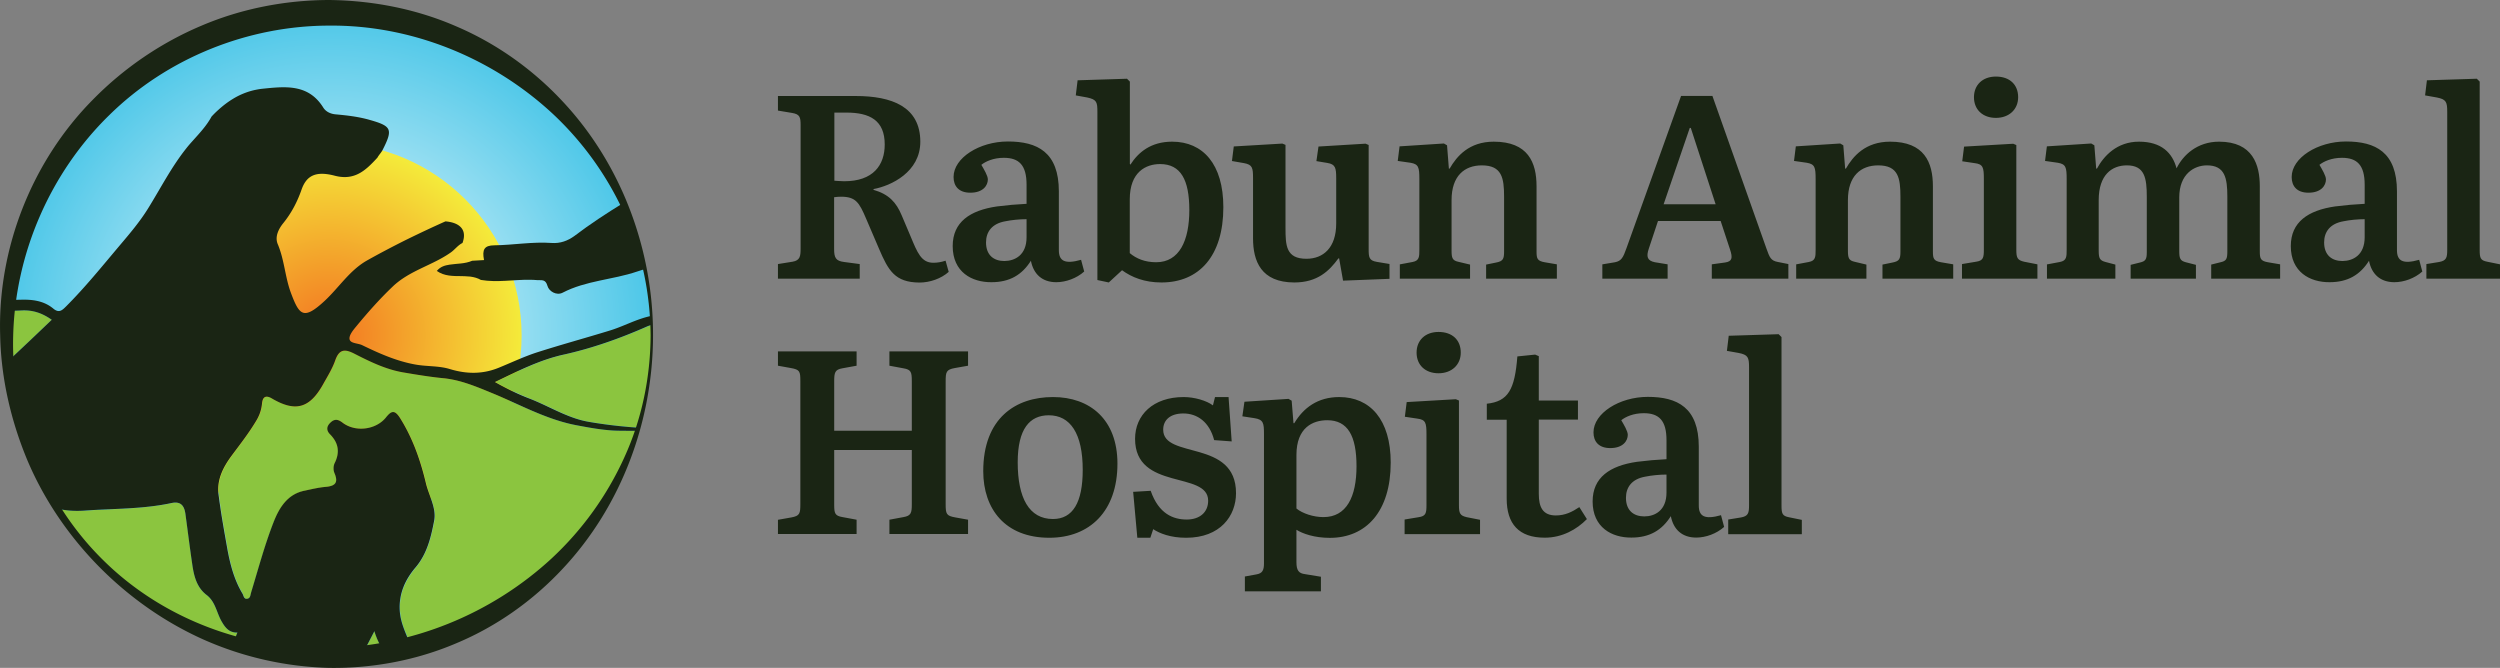
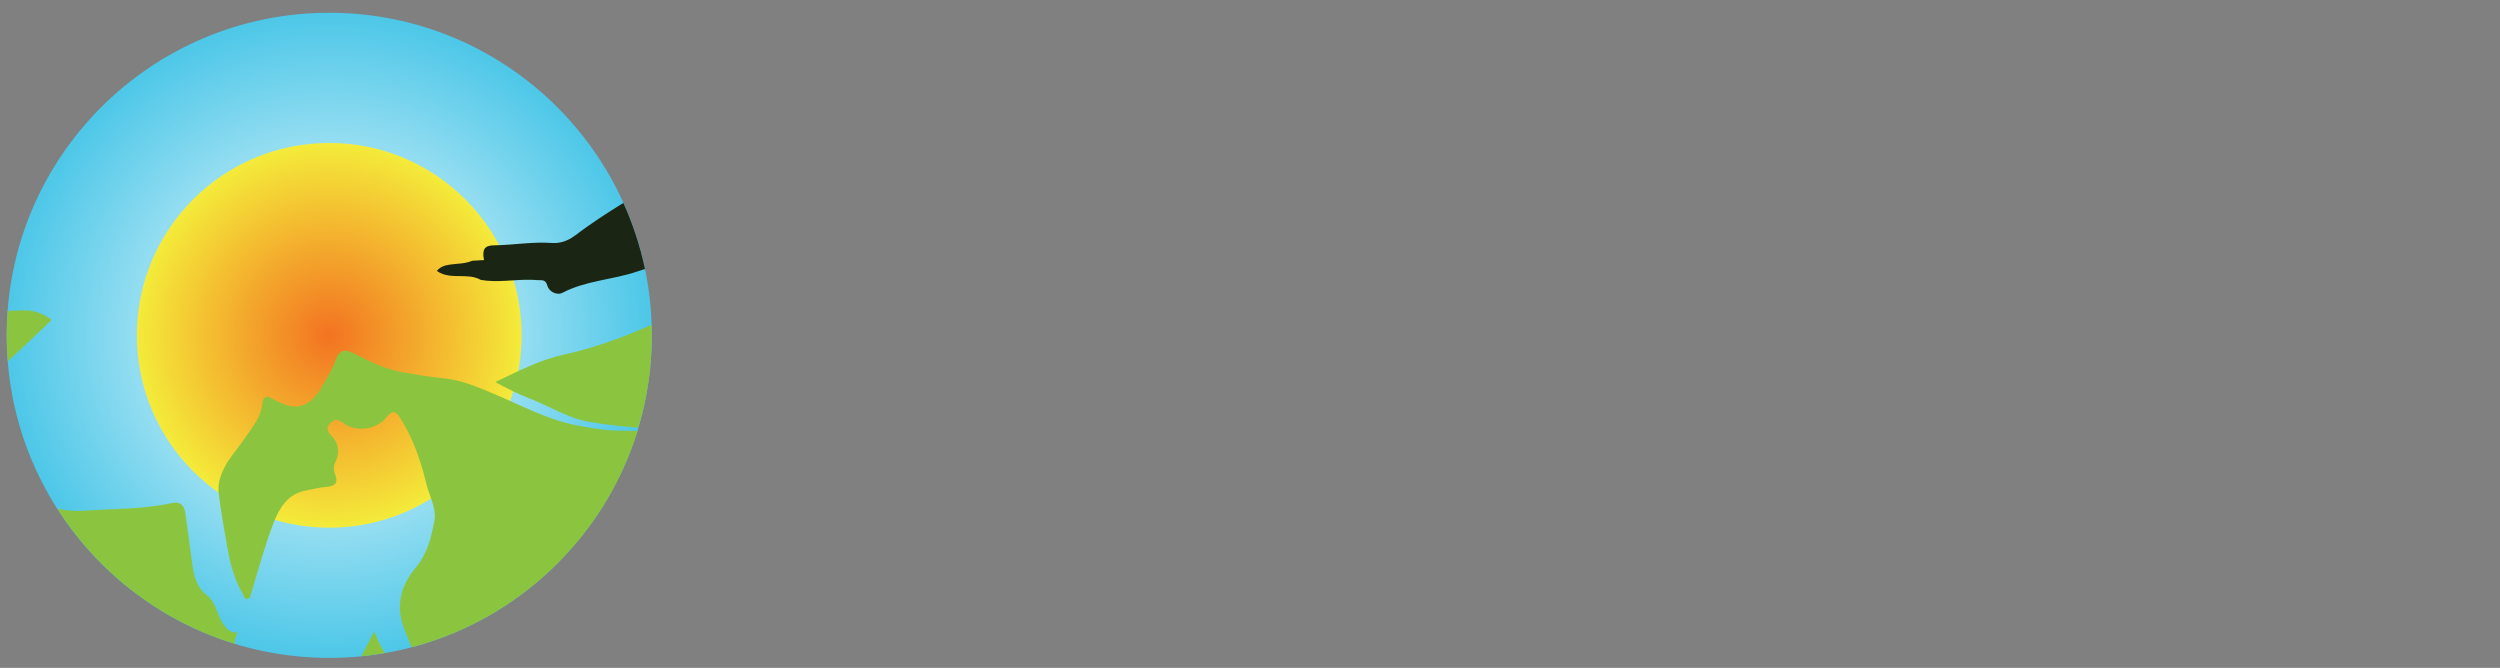
<svg xmlns="http://www.w3.org/2000/svg" id="Layer_1" x="0" y="0" version="1.1" viewBox="0 0 288 76.94" xml:space="preserve">
  <rect x="0" y="0" width="288" height="76.94" fill="#808080" stroke="none" />
  <style>.st2{fill:none}.st3{fill:#8bc53f}.st4{fill:#1a2514}</style>
  <g>
    <g>
      <radialGradient id="SVGID_1_" cx="34.616" cy="41.906" r="38.319" gradientTransform="translate(4.364 -2.005) scale(.97)" gradientUnits="userSpaceOnUse">
        <stop offset="0" stop-color="#fff" />
        <stop offset="1" stop-color="#4dc7e8" />
      </radialGradient>
      <circle cx="37.93" cy="38.63" r="37.16" fill="url(#SVGID_1_)" />
      <radialGradient id="SVGID_00000038404004193456621950000011797488314521801107_" cx="34.616" cy="41.906" r="22.849" gradientTransform="translate(4.364 -2.005) scale(.97)" gradientUnits="userSpaceOnUse">
        <stop offset="0" stop-color="#f37321" />
        <stop offset="1" stop-color="#f4eb3a" />
      </radialGradient>
      <circle cx="37.93" cy="38.63" r="22.16" fill="url(#SVGID_00000038404004193456621950000011797488314521801107_)" />
      <path d="M24.41 13.42c.25-.27.51-.52.78-.77-.27.25-.52.5-.78.77zM55.76 29.96c-.46.03-.92.05-1.37.08-.42.18-.85.26-1.29.31.44-.05.87-.13 1.29-.31.46-.03.91-.06 1.37-.08z" class="st2" />
      <path d="M41.63 75.6c.92-.09 1.83-.22 2.73-.38-.52-.76-.93-1.55-1.22-2.51-.56 1.06-1.04 1.98-1.51 2.89zM27.05 74.17c-.03-.36.08-.77.31-1.29-.98.03-1.45-.61-1.86-1.36-.55-.99-.69-2.21-1.69-2.97-1.17-.89-1.47-2.23-1.66-3.59-.27-1.92-.51-3.83-.78-5.75-.13-.93-.52-1.49-1.6-1.25-3.31.71-6.68.64-10.02.87-1.14.07-2.16-.01-3.15-.23 4.7 7.36 11.92 12.96 20.45 15.57z" class="st3" />
      <path d="M66.46 49c-3.46-.65-6.52-2.37-9.73-3.7-1.81-.75-3.61-1.52-5.61-1.72-1.55-.15-3.1-.41-4.63-.67-2-.34-3.82-1.23-5.6-2.14-1.09-.56-1.78-.59-2.24.74-.33.96-.89 1.85-1.39 2.75-1.55 2.79-3.19 3.26-5.91 1.65-.72-.42-1.06-.16-1.13.55-.07.71-.26 1.33-.63 1.95-.86 1.45-1.9 2.77-2.9 4.13-.97 1.32-1.7 2.76-1.48 4.45.26 2.03.62 4.06.98 6.08.33 1.86.79 3.68 1.77 5.32.12.21.15.65.53.6.4-.06.38-.44.48-.76.82-2.7 1.55-5.43 2.57-8.05.63-1.62 1.59-3.24 3.56-3.64.8-.16 1.61-.37 2.42-.44 1.19-.1 1.5-.52 1.03-1.62-.13-.31-.12-.8.03-1.11.63-1.26.45-2.34-.53-3.33-.48-.49-.38-.97.11-1.4.46-.4.86-.3 1.33.06 1.49 1.14 3.86.83 5.02-.62.61-.76 1-.88 1.62.11 1.46 2.33 2.34 4.86 2.97 7.5.34 1.43 1.21 2.87.95 4.28-.36 1.89-.81 3.83-2.15 5.41-1.19 1.41-1.93 3.02-1.82 4.96.09 1.54.81 2.85 1.34 4.23 12.4-3.26 22.27-12.76 26.04-24.94-.77-.01-1.55 0-2.32-.02-1.59-.03-3.14-.32-4.68-.61z" class="st3" />
      <path d="M64.93 40.86c-2.73.6-5.21 1.88-7.87 3.15 1.39.78 2.64 1.38 3.94 1.89 2.29.88 4.42 2.27 6.84 2.69 1.89.33 3.79.54 5.7.68 1.01-3.37 1.55-6.94 1.55-10.64 0-.4-.02-.79-.03-1.18-.17.04-.33.1-.51.18-3.1 1.36-6.29 2.5-9.62 3.23zM.9 41.63c1.7-1.57 3.38-3.18 5.06-4.79-1.05-.76-2.13-1.15-3.46-1.08-.54.02-1.08.04-1.61.05-.07.93-.12 1.87-.12 2.82 0 1.01.06 2.01.13 3z" class="st3" />
-       <path d="M43.13 72.71c.29.97.7 1.75 1.22 2.51 1.03-.18 2.04-.39 3.04-.66-.52-1.38-1.25-2.69-1.34-4.23-.11-1.94.62-3.55 1.82-4.96 1.34-1.58 1.79-3.52 2.15-5.41.27-1.41-.6-2.85-.95-4.28-.63-2.64-1.51-5.17-2.97-7.5-.62-.99-1.01-.87-1.62-.11-1.15 1.45-3.53 1.76-5.02.62-.47-.36-.87-.47-1.33-.06-.49.43-.59.91-.11 1.4.98.99 1.16 2.07.53 3.33-.15.31-.16.79-.03 1.11.47 1.1.16 1.52-1.03 1.62-.8.07-1.62.27-2.42.44-1.98.4-2.93 2.02-3.56 3.64-1.02 2.62-1.75 5.35-2.57 8.05-.1.33-.08.71-.48.76-.38.05-.4-.39-.53-.6-.98-1.63-1.44-3.46-1.77-5.32-.36-2.02-.72-4.04-.98-6.08-.22-1.69.51-3.13 1.48-4.45 1-1.35 2.04-2.67 2.9-4.13.37-.63.56-1.25.63-1.95.07-.71.41-.97 1.13-.55 2.72 1.6 4.36 1.14 5.91-1.65.5-.9 1.06-1.79 1.39-2.75.47-1.34 1.16-1.3 2.24-.74 1.78.91 3.6 1.8 5.6 2.14 1.54.26 3.08.52 4.63.67 1.99.2 3.79.97 5.61 1.72 3.21 1.32 6.27 3.05 9.73 3.7 1.54.29 3.1.58 4.65.62.77.02 1.55.01 2.32.02.04-.12.07-.24.1-.36-1.91-.13-3.81-.35-5.7-.68-2.42-.42-4.55-1.81-6.84-2.69-1.3-.5-2.55-1.11-3.94-1.89 2.65-1.27 5.14-2.54 7.87-3.15 3.33-.74 6.52-1.87 9.62-3.24.17-.08.34-.13.51-.18-.01-.35-.02-.69-.04-1.04-.52.11-1.02.27-1.52.45-1.04.38-2.06.87-3.12 1.2-2.82.87-5.66 1.64-8.47 2.54-1.45.47-2.85 1.13-4.26 1.71-1.91.82-3.8.82-5.8.21-1.24-.38-2.61-.28-3.91-.51-2.18-.38-4.2-1.28-6.18-2.24-.5-.24-1.36-.18-1.45-.69-.08-.44.41-1.04.77-1.47 1.32-1.6 2.68-3.14 4.19-4.58 1.95-1.87 4.59-2.44 6.72-3.95.47-.34.81-.83 1.33-1.08.33-.9.18-1.58-.42-2.01-.36-.26-.87-.42-1.54-.48-1.53.68-3.05 1.4-4.56 2.14-1.5.75-2.99 1.53-4.45 2.35-2.02 1.13-3.26 3.14-4.92 4.68-2.43 2.25-2.91 1.63-3.86-.89-.69-1.82-.76-3.83-1.53-5.65-.36-.84.08-1.74.63-2.42.94-1.16 1.61-2.44 2.1-3.84.56-1.62 1.61-2.21 3.83-1.63 2.33.61 3.6-.65 4.92-2.08.17-.32.44-.57.61-.91 1.2-2.37 1.02-2.72-1.47-3.43-1.31-.38-2.64-.53-3.97-.65-.65-.06-1.15-.36-1.41-.78-1.72-2.76-4.4-2.43-6.99-2.17-.3.03-.58.08-.86.14a8.246 8.246 0 00-2.54 1.02c-.6.36-1.17.8-1.7 1.28-.27.24-.53.5-.78.77-.56 1.04-1.37 1.9-2.15 2.77-.26.29-.52.58-.76.89-1.72 2.16-2.96 4.6-4.4 6.92-.96 1.55-2.13 2.92-3.29 4.29-2 2.37-3.96 4.8-6.16 7-.47.47-.82.79-1.47.25-1.1-.91-2.42-1.07-3.83-1.02-.4.01-.85 0-1.31 0-.05.42-.08.85-.11 1.28.54-.01 1.08-.02 1.61-.05 1.33-.06 2.4.33 3.46 1.08C4.28 38.45 2.6 40.05.9 41.63c.5 6.21 2.52 11.99 5.7 16.97.99.22 2.01.3 3.14.22 3.35-.24 6.72-.16 10.02-.87 1.08-.23 1.47.33 1.6 1.25.26 1.92.5 3.84.78 5.75.19 1.36.5 2.7 1.66 3.59 1 .76 1.14 1.97 1.69 2.97.42.75.88 1.39 1.86 1.36-.23.52-.34.93-.31 1.29 3.44 1.05 7.1 1.62 10.88 1.62 1.25 0 2.48-.06 3.7-.18.48-.91.96-1.83 1.51-2.89z" class="st4" />
      <path d="M63.56 27.99c-2.21-.16-4.4.24-6.61.27-1.16.01-1.43.48-1.19 1.7-.46.03-.92.05-1.37.08-.41.18-.85.26-1.29.31-.44.05-.88.07-1.32.14-.56.09-1.03.22-1.46.72.87.62 1.88.59 2.87.6.11 0 .23 0 .34.01.2.01.41.02.61.04.03 0 .05.01.08.01.41.06.8.16 1.18.38 1.89.32 3.78-.05 5.68-.02.27 0 .54.02.81.04.5.04.95-.15 1.18.67.17.62 1.04 1.14 1.74.78 2.71-1.41 5.77-1.48 8.59-2.44.3-.1.6-.19.9-.29-.56-2.65-1.4-5.2-2.49-7.61-1.93 1.19-3.82 2.42-5.62 3.79-.79.58-1.66.89-2.63.82z" class="st4" />
-       <path d="M75.23 38.63c-.01 9.74-3.56 19.59-10.41 26.89-3.39 3.64-7.57 6.62-12.2 8.56-4.62 1.98-9.67 2.93-14.68 2.86a38.01 38.01 0 01-14.51-3.27c-4.53-2.03-8.63-4.94-12.08-8.45-3.45-3.52-6.27-7.65-8.19-12.18C1.27 48.5.12 43.61.02 38.63-.29 28.7 3.63 18.6 10.74 11.44c3.53-3.59 7.77-6.49 12.42-8.46C27.81.99 32.88.01 37.93 0c5.05.06 10.11 1.05 14.73 3.08 4.63 1.99 8.8 4.99 12.19 8.64 6.83 7.31 10.4 17.17 10.38 26.91zm-.28 0c-.04-4.85-1.04-9.69-3.05-14.07A36.093 36.093 0 0063.56 13C56.57 6.57 47.3 2.87 37.93 2.95c-9.35.01-18.65 3.72-25.36 10.33-6.72 6.57-10.8 15.8-11.05 25.36-.28 9.54 3.54 19.23 10.44 25.96 6.88 6.78 16.55 10.29 25.96 10.05 9.44-.16 18.67-3.88 25.66-10.35a36.41 36.41 0 008.33-11.58c2.02-4.4 3.02-9.24 3.04-14.09z" class="st4" />
    </g>
    <g>
-       <path d="M101.26 28.65l-1.47-3.43c-.81-1.9-1.2-2.56-2.92-2.56-.3 0-.54.03-.78.06v5.96c0 .99.18 1.38 1.14 1.5l1.81.24v1.68h-9.42v-1.68l1.68-.27c.87-.15.93-.63.93-1.53v-14.2c0-.93-.09-1.26-.99-1.41l-1.62-.27v-1.68h8.94c4.18 0 7.46 1.23 7.46 5.27 0 3.49-3.37 5.08-5.39 5.45v.09c1.77.51 2.62 1.44 3.25 2.95l1.02 2.41c.78 1.87 1.23 3.04 2.62 3.04.42 0 .87-.06 1.41-.24l.36 1.29c-.87.78-2.17 1.23-3.37 1.23-2.82-.02-3.58-1.37-4.66-3.9zm.66-12.01c0-2.77-1.71-3.67-4.42-3.67h-1.38v7.85c.18 0 .66.06 1.11.06 3.37.01 4.69-1.86 4.69-4.24zM109.75 28.35c0-2.77 1.99-4.12 5.11-4.57 1.2-.15 2.2-.24 3.4-.3v-2.2c0-2.26-.87-3.1-2.62-3.1-1.2 0-2.11.42-2.59.81.3.51.75 1.26.75 1.68 0 .69-.54 1.53-2.02 1.53-1.35 0-1.93-.78-1.93-1.81 0-2.2 2.98-4.09 6.26-4.09 3.4 0 5.87 1.23 5.87 5.75v6.77c0 1.23.66 1.65 2.56 1.11l.36 1.35c-.87.78-2.11 1.23-3.22 1.23-1.62 0-2.62-.93-2.92-2.47-1.02 1.62-2.44 2.47-4.54 2.47-2.28.02-4.47-1.18-4.47-4.16zm8.51-1.02v-2.08c-.78 0-1.71.09-2.44.24-1.56.27-2.23 1.23-2.23 2.44 0 1.47.9 2.14 2.11 2.14 1.21-.01 2.56-.67 2.56-2.74zM126.42 32.26V12.91c0-1.14-.06-1.44-1.17-1.68l-1.32-.24.21-1.74 5.69-.18.33.33v9.48l.06.09c.9-1.41 2.35-2.65 4.81-2.65 3.55 0 5.9 2.59 5.9 7.55 0 5.63-2.8 8.67-7.13 8.67-1.96 0-3.43-.6-4.54-1.41l-1.53 1.41-1.31-.28zm10.59-8.06c0-3.49-.99-5.3-3.37-5.3-1.62 0-3.49.9-3.49 4.06v6.2c.75.63 1.74 1.05 3.04 1.05 2.67 0 3.82-2.49 3.82-6.01zM144.35 27.45v-6.89c0-1.23-.06-1.59-1.05-1.77l-1.38-.24.21-1.68 5.6-.33.36.15v9.57c0 2.02.06 3.55 2.41 3.55 1.93 0 3.43-1.26 3.43-4.06v-5.21c0-1.2-.09-1.62-1.02-1.77l-1.26-.21.24-1.68 5.42-.33.36.15v11.97c0 .96.03 1.35.96 1.5l1.44.24v1.71l-5.35.21-.45-2.56h-.09c-1.05 1.44-2.41 2.77-5.08 2.77-3.82-.01-4.75-2.45-4.75-5.09zM161.29 30.45l1.44-.27c.78-.15.78-.6.78-1.44v-8.12c0-1.35-.09-1.71-1.02-1.87l-1.47-.21.21-1.68 5.11-.33.36.21.21 2.68h.09c.81-1.41 2.23-3.1 5.08-3.1 3.94 0 4.93 2.38 4.93 5.14v7.52c0 .81.09 1.08.93 1.23l1.41.24v1.65h-8.15v-1.62l1.17-.24c.78-.15.9-.42.9-1.26v-6.32c0-2.14-.24-3.61-2.56-3.61-1.99 0-3.49 1.2-3.49 4v5.81c0 .84.09 1.14.75 1.29l1.38.33v1.62h-8.09v-1.65zM184.61 30.45l1.44-.24c.72-.15.93-.51 1.32-1.62l6.29-17.54h3.61l6.23 17.6c.36.99.48 1.38 1.32 1.53l1.2.24v1.68h-8.82v-1.65l1.53-.21c.81-.12.9-.51.57-1.5l-1.08-3.28H191l-1.05 3.16c-.33.96-.18 1.41.69 1.59l1.47.24v1.65h-7.52v-1.65zm13.03-6.92l-2.86-8.79h-.12l-3.01 8.79h5.99zM206.94 30.45l1.44-.27c.78-.15.78-.6.78-1.44v-8.12c0-1.35-.09-1.71-1.02-1.87l-1.47-.21.21-1.68 5.11-.33.36.21.21 2.68h.09c.81-1.41 2.23-3.1 5.09-3.1 3.94 0 4.93 2.38 4.93 5.14v7.52c0 .81.09 1.08.93 1.23l1.41.24v1.65h-8.15v-1.62l1.17-.24c.78-.15.9-.42.9-1.26v-6.32c0-2.14-.24-3.61-2.56-3.61-1.99 0-3.49 1.2-3.49 4v5.81c0 .84.09 1.14.75 1.29l1.38.33v1.62h-8.09v-1.65zM226.02 30.42l1.62-.27c.84-.12.9-.48.9-1.41v-8.12c0-1.35-.09-1.71-1.08-1.83l-1.41-.21.21-1.69 5.66-.33.36.15v12.06c0 .93.12 1.2.9 1.38l1.53.3v1.65h-8.69v-1.68zm1.38-19.22c0-1.41.99-2.38 2.53-2.38 1.59 0 2.56.93 2.56 2.38 0 1.41-1.05 2.38-2.56 2.38s-2.53-.94-2.53-2.38zM235.86 30.45l1.44-.27c.78-.15.78-.6.78-1.44v-8.12c0-1.35-.09-1.71-1.02-1.87l-1.47-.21.21-1.68 5.11-.33.36.21.21 2.68h.09c.78-1.44 2.29-3.1 4.84-3.1 2.59 0 3.85 1.29 4.33 3.07.75-1.53 2.38-3.07 4.9-3.07 3.91 0 4.69 2.71 4.69 5.14v7.52c0 .81.09 1.08.93 1.23l1.41.24v1.65h-7.94v-1.62l1.08-.27c.66-.15.78-.36.78-1.26v-6.29c0-2.14-.27-3.61-2.35-3.61-1.47 0-3.19.99-3.19 3.7v6.14c0 .87.09 1.14.75 1.32l1.17.3v1.59h-7.52v-1.59l1.08-.27c.66-.15.78-.39.78-1.2v-6.38c0-2.14-.24-3.61-2.29-3.61-1.75 0-3.25 1.11-3.25 4v5.81c0 .9.12 1.14.78 1.32l1.14.3v1.62h-7.88v-1.65zM263.9 28.35c0-2.77 1.99-4.12 5.11-4.57 1.2-.15 2.2-.24 3.4-.3v-2.2c0-2.26-.87-3.1-2.62-3.1-1.2 0-2.11.42-2.59.81.3.51.75 1.26.75 1.68 0 .69-.54 1.53-2.02 1.53-1.35 0-1.93-.78-1.93-1.81 0-2.2 2.98-4.09 6.26-4.09 3.4 0 5.87 1.23 5.87 5.75v6.77c0 1.23.66 1.65 2.56 1.11l.36 1.35c-.87.78-2.11 1.23-3.22 1.23-1.62 0-2.62-.93-2.92-2.47-1.02 1.62-2.44 2.47-4.54 2.47-2.27.02-4.47-1.18-4.47-4.16zm8.51-1.02v-2.08c-.78 0-1.71.09-2.44.24-1.56.27-2.23 1.23-2.23 2.44 0 1.47.9 2.14 2.11 2.14 1.21-.01 2.56-.67 2.56-2.74zM279.52 30.42l1.47-.24c.84-.15.93-.51.93-1.41V12.88c0-1.14-.12-1.44-1.2-1.65l-1.35-.24.21-1.74 5.75-.18.33.33v19.4c0 .93.09 1.2.87 1.35l1.47.3v1.65h-8.48v-1.68zM89.62 59.88l1.53-.27c.99-.18 1.05-.45 1.05-1.56V43.9c0-1.11-.06-1.32-1.08-1.5l-1.5-.27v-1.65h9.06v1.65l-1.65.3c-.84.15-.93.48-.93 1.5v5.69h8.94V43.9c0-1.05-.09-1.32-.96-1.47l-1.62-.3v-1.65h9.06v1.65l-1.53.27c-.99.18-1.05.45-1.05 1.56V58.1c0 1.11.09 1.32 1.08 1.5l1.5.27v1.65h-9.06v-1.65l1.62-.3c.87-.15.96-.48.96-1.47v-6.26H96.1v6.32c0 .99.09 1.26.96 1.41l1.62.3v1.65h-9.06v-1.64zM113.27 54.28c0-6.11 3.73-8.54 8.03-8.54 4.27 0 7.43 2.59 7.43 7.67 0 5.48-3.19 8.54-7.85 8.54-5.08 0-7.61-3.31-7.61-7.67zm11.46-.15c0-4.21-1.44-6.29-3.91-6.29-2.2 0-3.58 1.56-3.58 5.42 0 4.12 1.32 6.53 4.06 6.53 2.29 0 3.43-1.9 3.43-5.66zM130.54 56.66l2.02-.12c.93 2.68 2.62 3.31 4.15 3.31 1.47 0 2.47-.81 2.47-2.17 0-3.46-8.42-1.11-8.42-7.13 0-2.74 2.08-4.81 5.6-4.81 1.26 0 2.65.42 3.37.96l.24-.96h1.56l.36 5.11-2.02-.15c-.54-2.08-1.93-3.07-3.55-3.07-1.5 0-2.32.75-2.32 1.87 0 3.43 8.39 1.05 8.39 7.31 0 2.62-1.81 5.14-5.75 5.14-1.81 0-3.07-.51-3.79-.99l-.33.99h-1.5l-.48-5.29zM143.42 66.41l1.32-.24c.69-.12.87-.48.87-1.26V49.98c0-1.23-.06-1.65-1.11-1.81l-1.38-.21.24-1.68 5.08-.33.36.21.21 2.59h.09c1.05-1.75 2.68-3.01 5.18-3.01 3.55 0 5.93 2.59 5.93 7.55 0 5.63-2.83 8.67-7.01 8.67-1.78 0-3.13-.48-3.85-.93v3.73c0 .96.27 1.29.99 1.38l1.83.3v1.68h-8.76v-1.71zm12.85-12.7c0-3.52-1.02-5.3-3.37-5.3-1.66 0-3.55.84-3.55 4v6.17c.69.57 1.96.99 3.1.99 2.67.01 3.82-2.34 3.82-5.86zM161.8 59.85l1.63-.27c.84-.12.9-.48.9-1.41v-8.12c0-1.35-.09-1.71-1.08-1.83l-1.41-.21.21-1.69 5.66-.33.36.15V58.2c0 .93.12 1.2.9 1.38l1.53.3v1.65h-8.69v-1.68zm1.39-19.23c0-1.41.99-2.38 2.53-2.38 1.59 0 2.56.93 2.56 2.38 0 1.41-1.05 2.38-2.56 2.38s-2.53-.93-2.53-2.38zM173.57 57.44v-9.09h-2.29v-1.84c2.47-.27 3.22-1.62 3.52-5.45l2.05-.21.42.18v5.11h4.51v2.2h-4.51v8.57c0 1.5.45 2.47 1.96 2.47 1.08 0 1.9-.42 2.71-.96l.87 1.38c-1.17 1.2-2.86 2.14-4.84 2.14-3.02.01-4.4-1.61-4.4-4.5zM183.47 57.77c0-2.77 1.99-4.12 5.11-4.57 1.2-.15 2.2-.24 3.4-.3v-2.2c0-2.26-.87-3.1-2.62-3.1-1.2 0-2.11.42-2.59.81.3.51.75 1.26.75 1.68 0 .69-.54 1.53-2.02 1.53-1.35 0-1.93-.78-1.93-1.81 0-2.2 2.98-4.09 6.26-4.09 3.4 0 5.87 1.23 5.87 5.75v6.77c0 1.23.66 1.65 2.56 1.11l.36 1.35c-.87.78-2.11 1.23-3.22 1.23-1.62 0-2.62-.93-2.92-2.47-1.02 1.62-2.44 2.47-4.54 2.47-2.27.02-4.47-1.18-4.47-4.16zm8.51-1.02v-2.08c-.78 0-1.71.09-2.44.24-1.56.27-2.23 1.23-2.23 2.44 0 1.47.9 2.14 2.11 2.14s2.56-.67 2.56-2.74zM199.09 59.85l1.47-.24c.84-.15.93-.51.93-1.41V42.31c0-1.14-.12-1.44-1.2-1.65l-1.35-.24.21-1.74 5.75-.18.33.33v19.41c0 .93.09 1.2.87 1.35l1.47.3v1.65h-8.48v-1.69z" class="st4" />
-     </g>
+       </g>
  </g>
</svg>